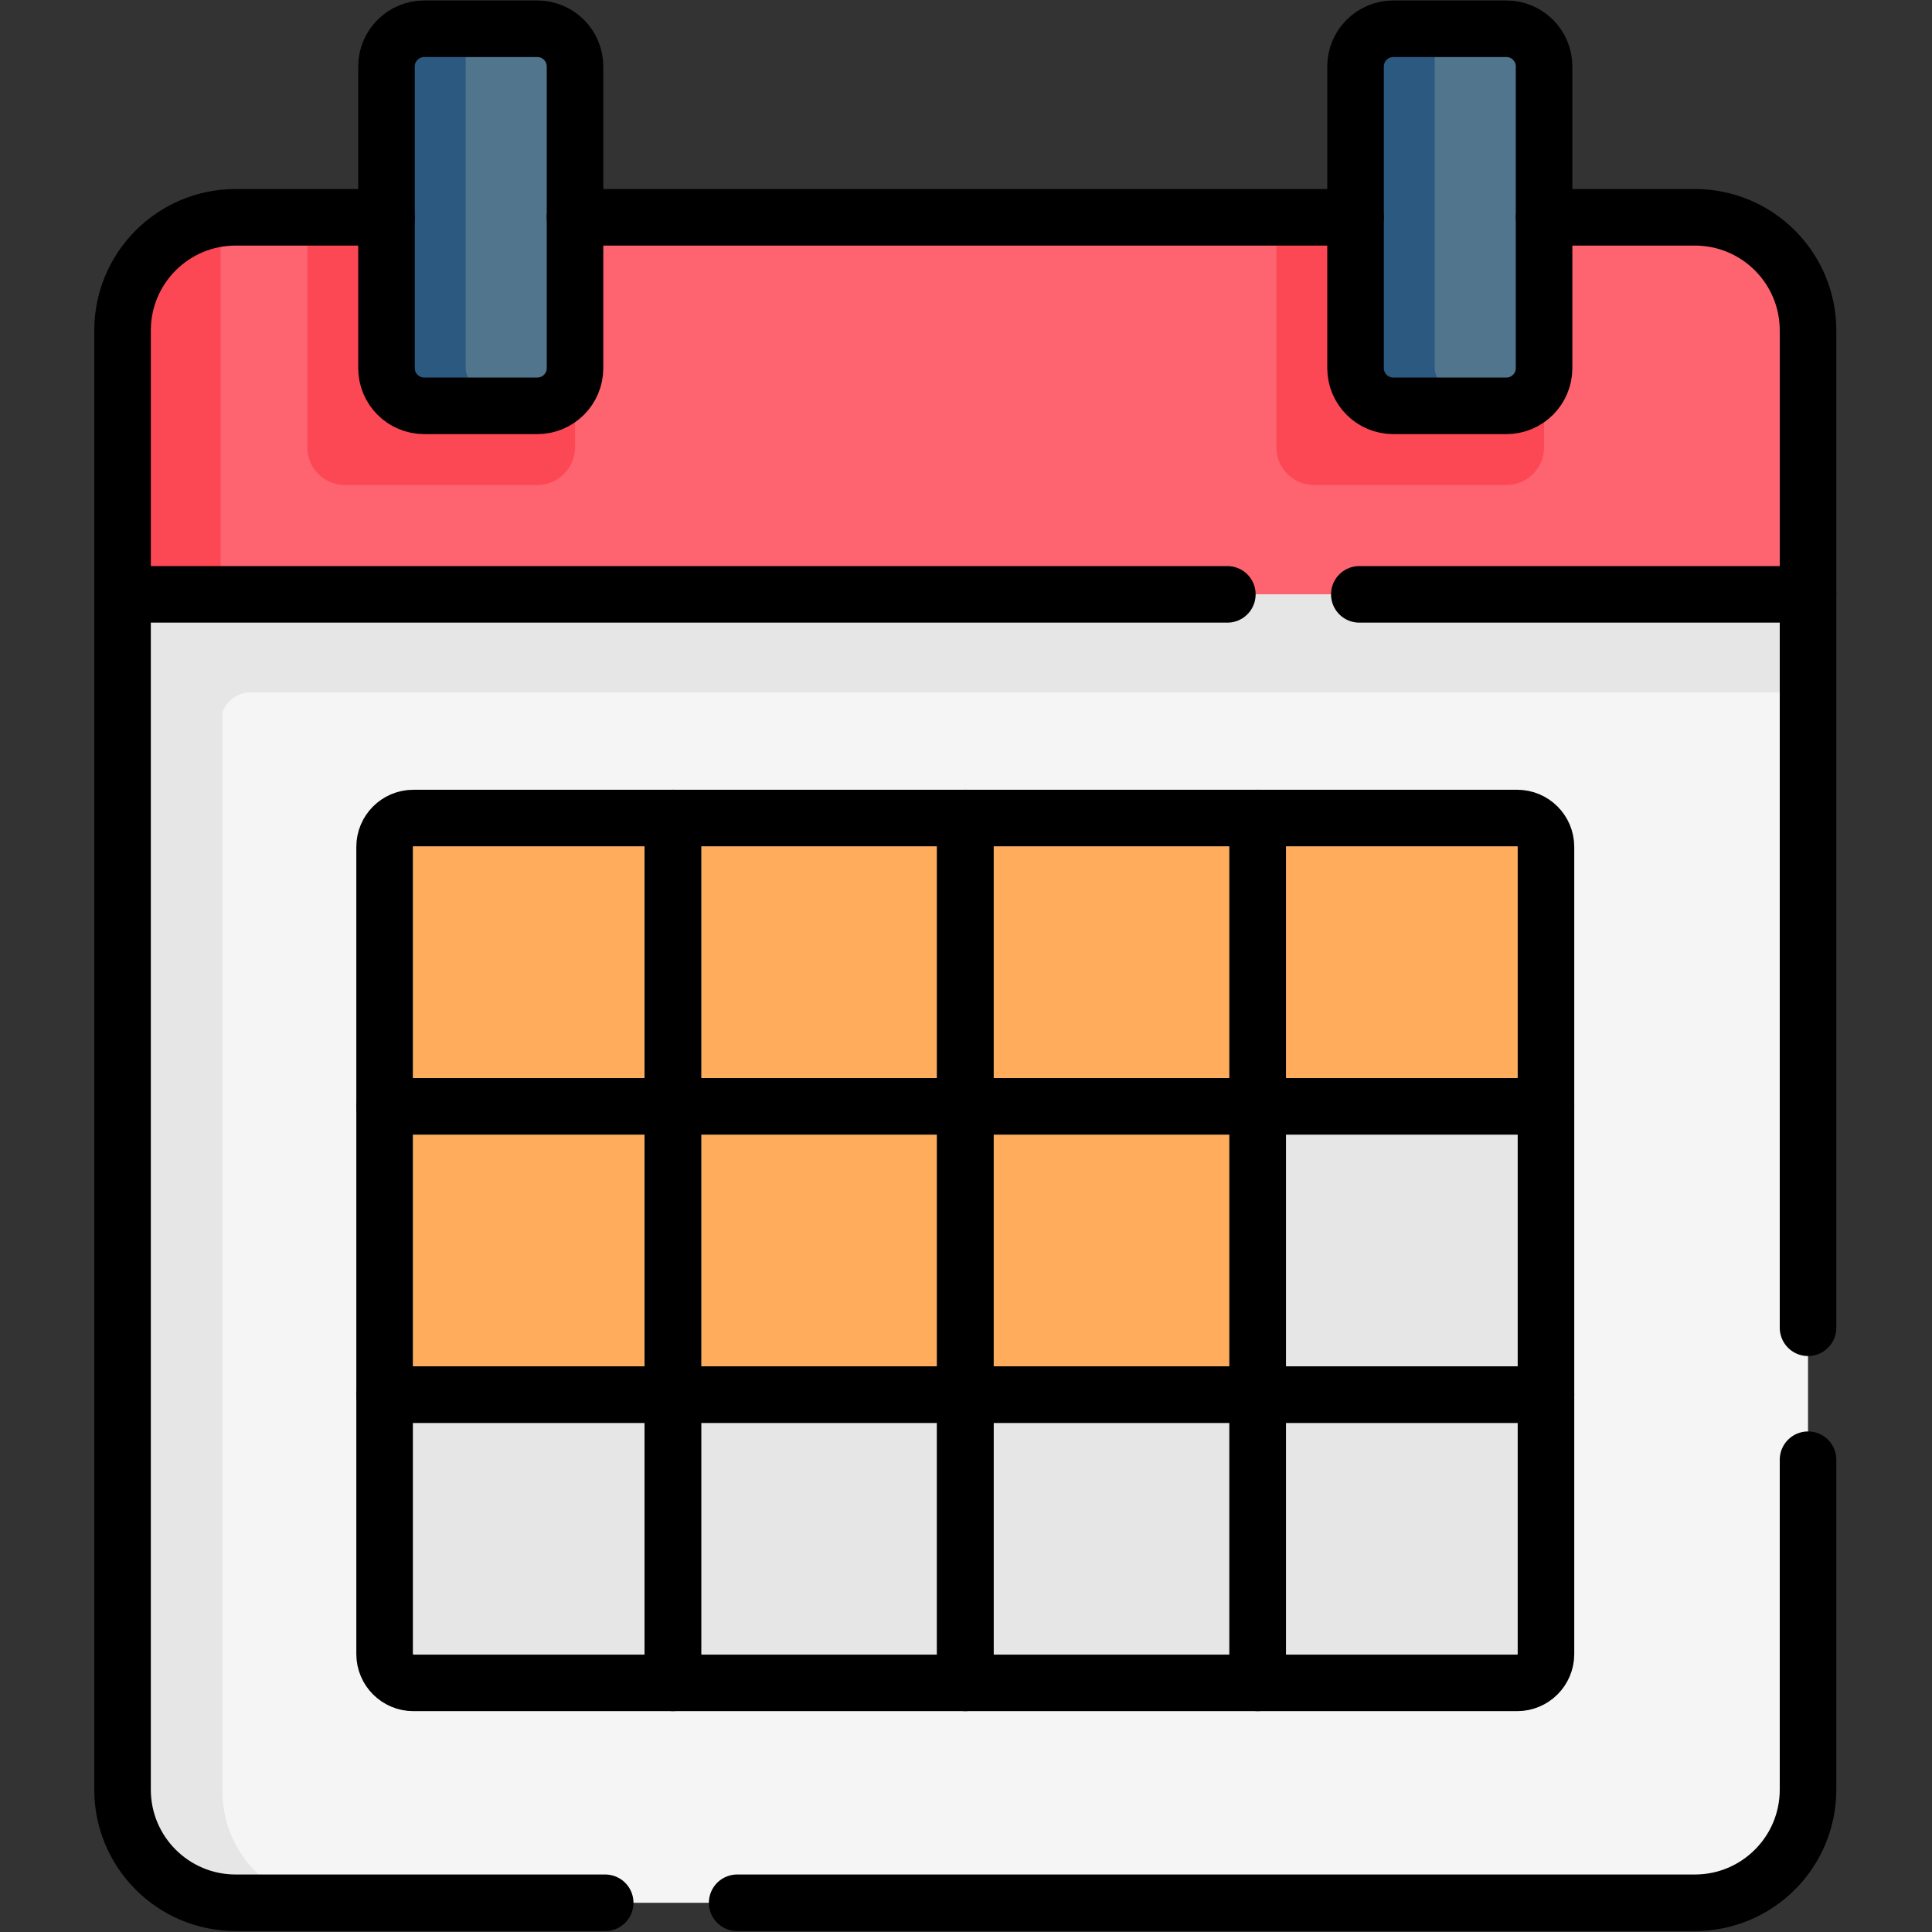
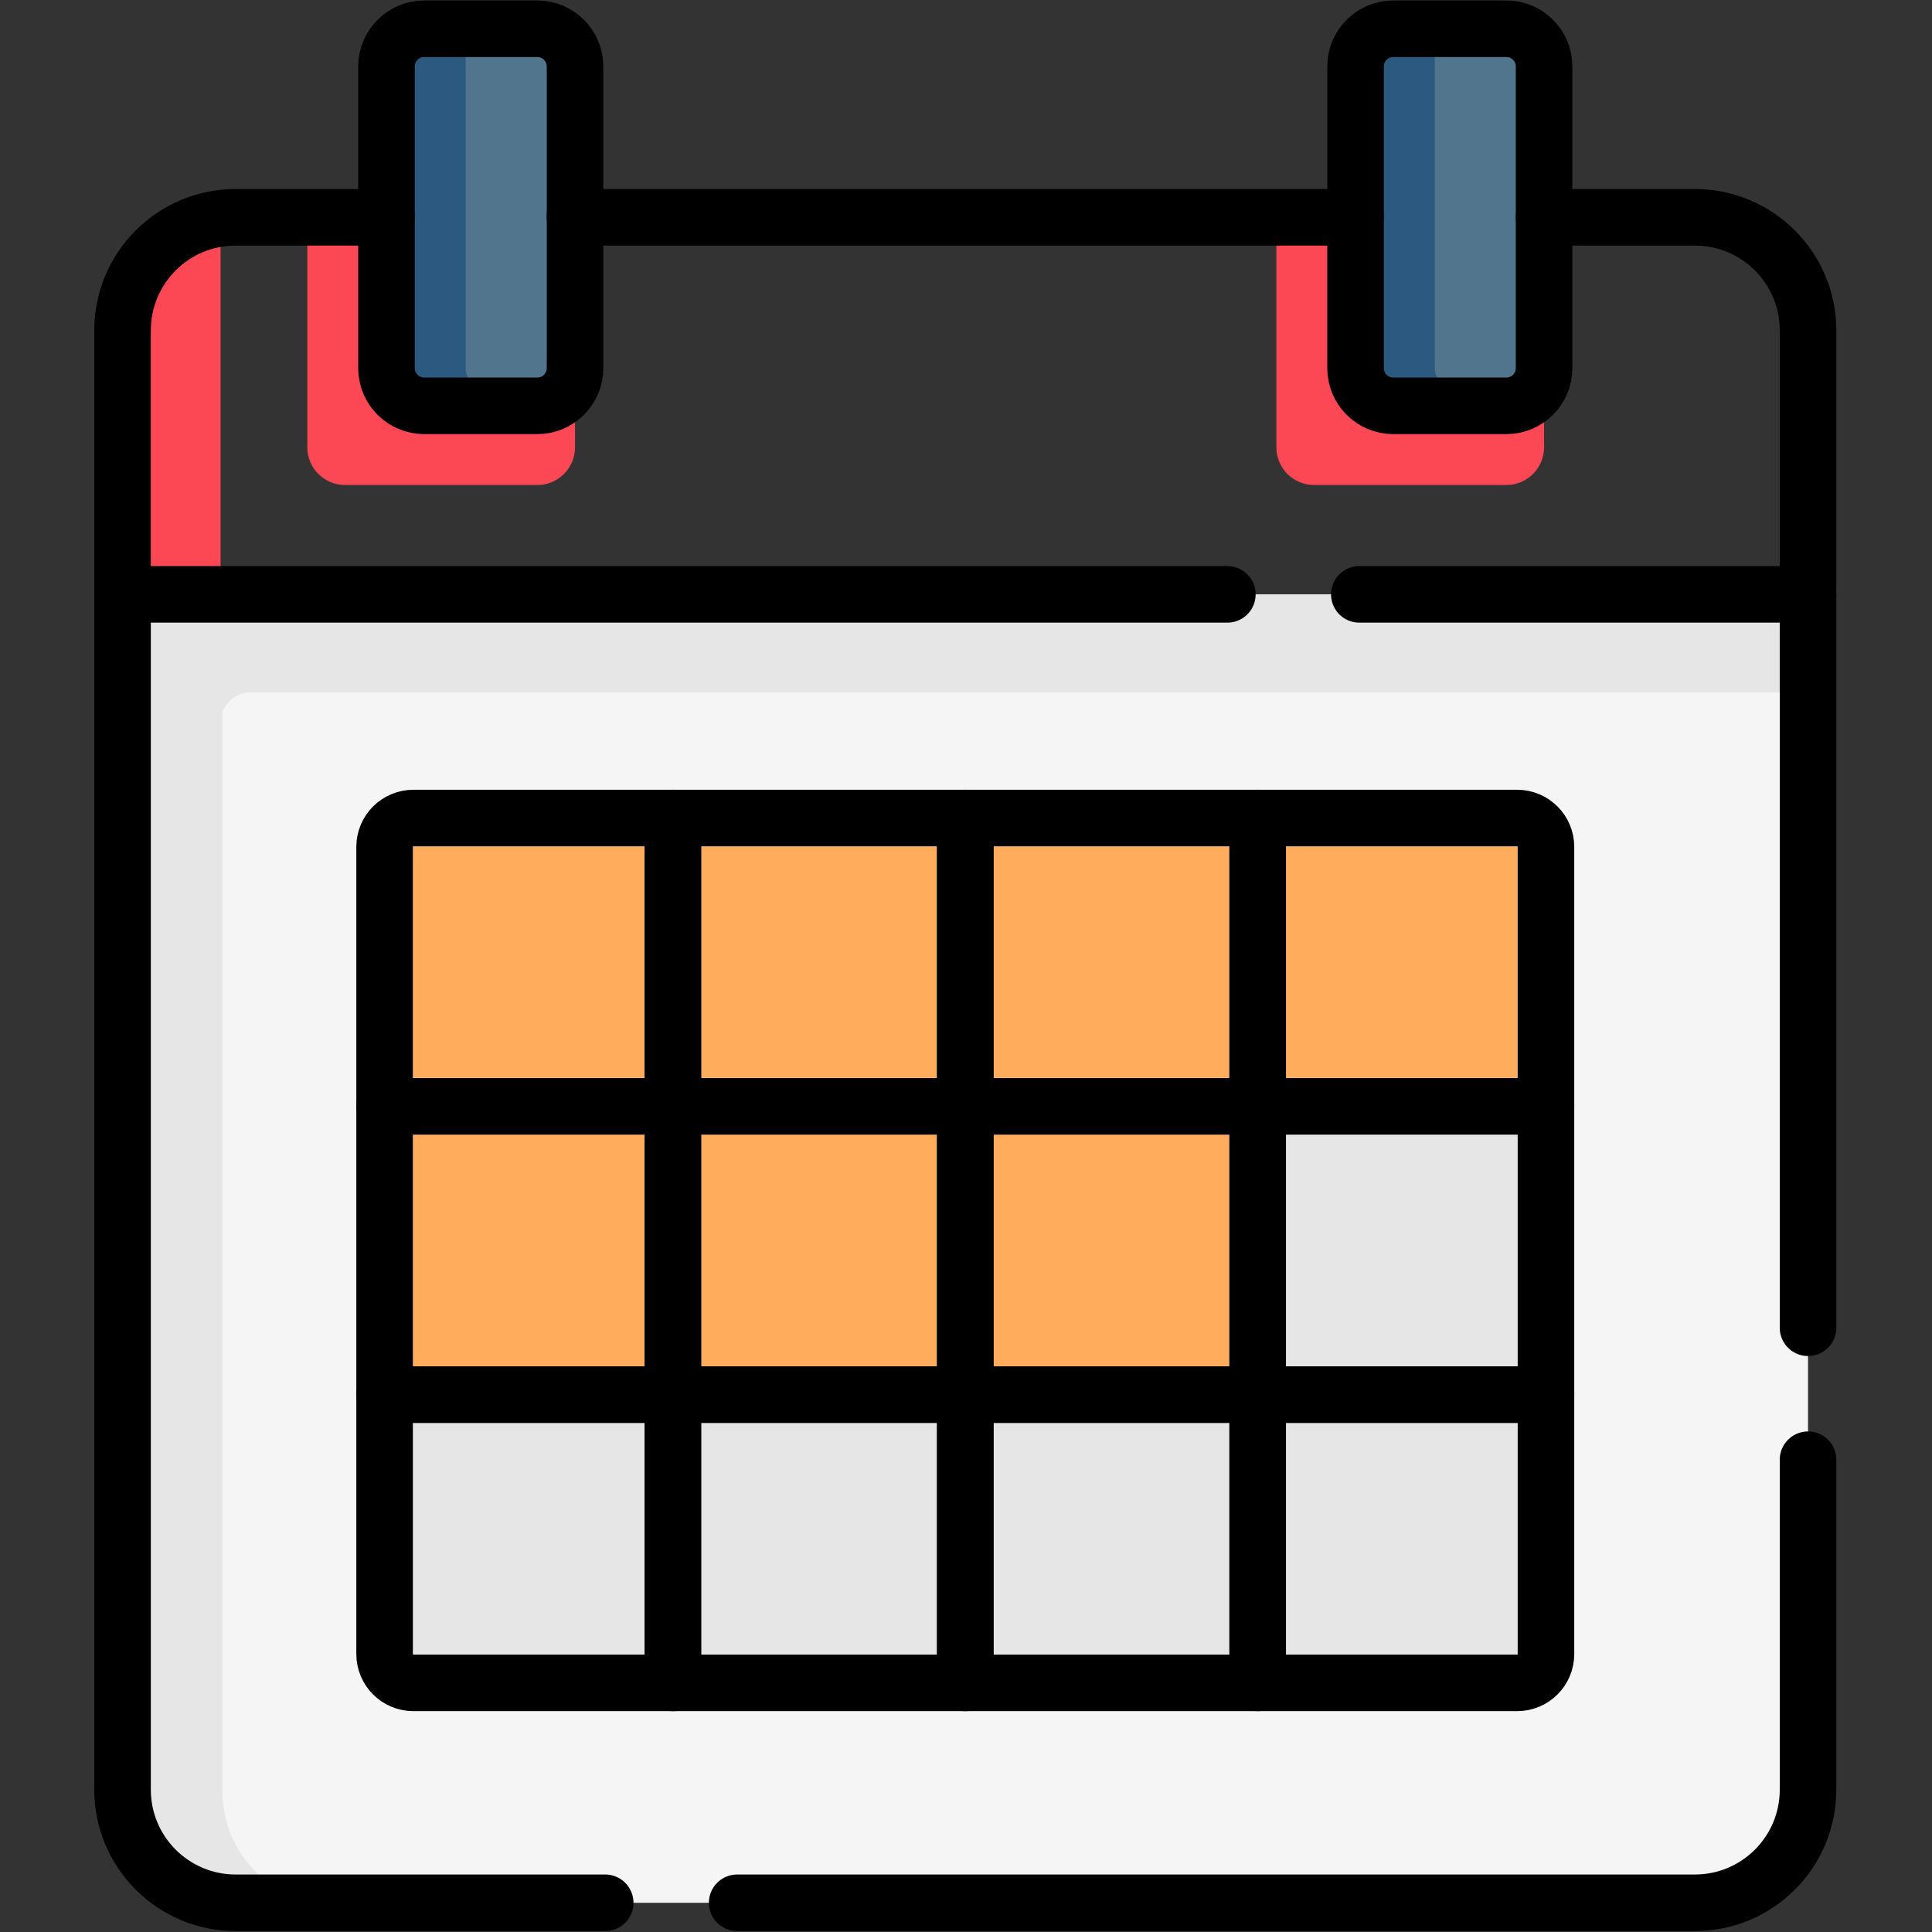
<svg xmlns="http://www.w3.org/2000/svg" width="100%" height="100%" viewBox="0 0 683 683" version="1.1" xml:space="preserve" style="fill-rule:evenodd;clip-rule:evenodd;stroke-linecap:round;stroke-linejoin:round;stroke-miterlimit:10;">
  <rect x="0" y="0" width="683" height="683" fill="#333333" stroke="none" />
  <g transform="matrix(1.333,0,0,-1.333,0,682.667)">
    <g id="g699">
      <g id="g701">
        <g id="g703">
          <g id="g709" transform="matrix(1,0,0,1,479.5,424.5)">
-             <path id="path711" d="M0,0L0,-77L-447,-77L-447,0C-447,11.51 -440.52,21.51 -431,26.53C-427.939,28.15 -424.57,29.26 -421,29.73C-419.689,29.91 -418.359,30 -417,30L-30,30C-18.49,30 -8.49,23.52 -3.47,14C-1.25,9.82 0,5.06 0,0" style="fill:rgb(253,100,111);fill-rule:nonzero;" />
-           </g>
+             </g>
          <g id="g713" transform="matrix(1,0,0,1,152.5,454.5)">
            <path id="path715" d="M0,0L0,-61C0,-66.52 -4.48,-71 -10,-71L-61,-71C-66.52,-71 -71,-66.52 -71,-61L-71,0L0,0Z" style="fill:rgb(252,71,85);fill-rule:nonzero;" />
          </g>
          <g id="g717" transform="matrix(1,0,0,1,409.5,454.5)">
            <path id="path719" d="M0,0L0,-61C0,-66.52 -4.48,-71 -10,-71L-61,-71C-66.52,-71 -71,-66.52 -71,-61L-71,0L0,0Z" style="fill:rgb(252,71,85);fill-rule:nonzero;" />
          </g>
          <g id="g721" transform="matrix(1,0,0,1,58.5,454.23)">
            <path id="path723" d="M0,0L0,-106.73L-26,-106.73L-26,-29.73C-26,-18.22 -19.52,-8.22 -10,-3.2C-6.939,-1.58 -3.57,-0.47 0,-0" style="fill:rgb(252,71,85);fill-rule:nonzero;" />
          </g>
          <g id="g725" transform="matrix(1,0,0,1,114.5,287.68)">
            <path id="path727" d="M0,0L51.45,0C54.211,0 56.45,-2.239 56.45,-5L56.45,-56.45C56.45,-59.211 54.211,-61.45 51.45,-61.45L0,-61.45C-2.762,-61.45 -5,-59.211 -5,-56.45L-5,-5C-5,-2.239 -2.762,0 0,0" style="fill:rgb(230,230,230);fill-rule:nonzero;" />
          </g>
          <g id="g729" transform="matrix(1,0,0,1,114.5,211.23)">
            <path id="path731" d="M0,0L51.45,0C54.211,0 56.45,-2.238 56.45,-5L56.45,-56.46C56.45,-59.221 54.211,-61.46 51.45,-61.46L0,-61.46C-2.762,-61.46 -5,-59.221 -5,-56.46L-5,-5C-5,-2.238 -2.762,0 0,0" style="fill:rgb(230,230,230);fill-rule:nonzero;" />
          </g>
          <g id="g733" transform="matrix(1,0,0,1,114.5,134.77)">
            <path id="path735" d="M0,0L51.45,0C54.211,0 56.45,-2.239 56.45,-5L56.45,-56.45C56.45,-59.211 54.211,-61.45 51.45,-61.45L0,-61.45C-2.762,-61.45 -5,-59.211 -5,-56.45L-5,-5C-5,-2.239 -2.762,0 0,0" style="fill:rgb(230,230,230);fill-rule:nonzero;" />
          </g>
          <g id="g737" transform="matrix(1,0,0,1,190.95,287.68)">
-             <path id="path739" d="M0,0L52.55,0C55.312,0 57.55,-2.239 57.55,-5L57.55,-56.45C57.55,-59.211 55.312,-61.45 52.55,-61.45L0,-61.45C-2.762,-61.45 -5,-59.211 -5,-56.45L-5,-5C-5,-2.239 -2.762,0 0,0" style="fill:rgb(230,230,230);fill-rule:nonzero;" />
-           </g>
+             </g>
          <g id="g741" transform="matrix(1,0,0,1,190.95,211.23)">
            <path id="path743" d="M0,0L52.55,0C55.312,0 57.55,-2.238 57.55,-5L57.55,-56.46C57.55,-59.221 55.312,-61.46 52.55,-61.46L0,-61.46C-2.762,-61.46 -5,-59.221 -5,-56.46L-5,-5C-5,-2.238 -2.762,0 0,0" style="fill:rgb(230,230,230);fill-rule:nonzero;" />
          </g>
          <g id="g745" transform="matrix(1,0,0,1,190.95,134.77)">
            <path id="path747" d="M0,0L52.55,0C55.312,0 57.55,-2.239 57.55,-5L57.55,-56.45C57.55,-59.211 55.312,-61.45 52.55,-61.45L0,-61.45C-2.762,-61.45 -5,-59.211 -5,-56.45L-5,-5C-5,-2.239 -2.762,0 0,0" style="fill:rgb(230,230,230);fill-rule:nonzero;" />
          </g>
          <g id="g749" transform="matrix(1,0,0,1,268.5,287.68)">
            <path id="path751" d="M0,0L52.55,0C55.312,0 57.55,-2.239 57.55,-5L57.55,-56.45C57.55,-59.211 55.312,-61.45 52.55,-61.45L0,-61.45C-2.762,-61.45 -5,-59.211 -5,-56.45L-5,-5C-5,-2.239 -2.762,0 0,0" style="fill:rgb(230,230,230);fill-rule:nonzero;" />
          </g>
          <g id="g753" transform="matrix(1,0,0,1,268.5,211.23)">
            <path id="path755" d="M0,0L52.55,0C55.312,0 57.55,-2.238 57.55,-5L57.55,-56.46C57.55,-59.221 55.312,-61.46 52.55,-61.46L0,-61.46C-2.762,-61.46 -5,-59.221 -5,-56.46L-5,-5C-5,-2.238 -2.762,0 0,0" style="fill:rgb(230,230,230);fill-rule:nonzero;" />
          </g>
          <g id="g757" transform="matrix(1,0,0,1,268.5,134.77)">
            <path id="path759" d="M0,0L52.55,0C55.312,0 57.55,-2.239 57.55,-5L57.55,-56.45C57.55,-59.211 55.312,-61.45 52.55,-61.45L0,-61.45C-2.762,-61.45 -5,-59.211 -5,-56.45L-5,-5C-5,-2.239 -2.762,0 0,0" style="fill:rgb(230,230,230);fill-rule:nonzero;" />
          </g>
          <g id="g761" transform="matrix(1,0,0,1,402.5,282.68)">
            <path id="path763" d="M0,0L0,-51.45C0,-54.211 -2.238,-56.45 -5,-56.45L-56.45,-56.45C-59.211,-56.45 -61.45,-54.211 -61.45,-51.45L-61.45,0C-61.45,2.761 -59.211,5 -56.45,5L-5,5C-2.238,5 0,2.761 0,0" style="fill:rgb(230,230,230);fill-rule:nonzero;" />
          </g>
          <g id="g765" transform="matrix(1,0,0,1,346.05,211.23)">
            <path id="path767" d="M0,0L51.45,0C54.212,0 56.45,-2.238 56.45,-5L56.45,-56.46C56.45,-59.221 54.212,-61.46 51.45,-61.46L0,-61.46C-2.761,-61.46 -5,-59.221 -5,-56.46L-5,-5C-5,-2.238 -2.761,0 0,0" style="fill:rgb(230,230,230);fill-rule:nonzero;" />
          </g>
          <g id="g769" transform="matrix(1,0,0,1,346.05,134.77)">
            <path id="path771" d="M0,0L51.45,0C54.212,0 56.45,-2.239 56.45,-5L56.45,-56.45C56.45,-59.211 54.212,-61.45 51.45,-61.45L0,-61.45C-2.761,-61.45 -5,-59.211 -5,-56.45L-5,-5C-5,-2.239 -2.761,0 0,0" style="fill:rgb(230,230,230);fill-rule:nonzero;" />
          </g>
          <g id="g773" transform="matrix(1,0,0,1,32.5,354.5)">
            <path id="path775" d="M0,0L0,-317C0,-333.57 13.43,-347 30,-347L417,-347C433.57,-347 447,-333.57 447,-317L447,0L0,0Z" style="fill:rgb(245,245,245);fill-rule:nonzero;" />
          </g>
          <g id="g777" transform="matrix(1,0,0,1,152.5,494.5)">
            <path id="path779" d="M0,0L0,-80C0,-85.52 -4.48,-90 -10,-90L-40,-90C-45.52,-90 -50,-85.52 -50,-80L-50,0C-50,5.52 -45.52,10 -40,10L-10,10C-4.48,10 0,5.52 0,0" style="fill:rgb(80,117,141);fill-rule:nonzero;" />
          </g>
          <rect id="path781" x="109.5" y="226.23" width="61.45" height="61.45" style="fill:rgb(255,172,92);fill-rule:nonzero;" />
          <rect id="path783" x="341.05" y="226.23" width="61.45" height="61.45" style="fill:rgb(255,172,92);fill-rule:nonzero;" />
          <rect id="path785" x="185.95" y="226.23" width="62.55" height="61.45" style="fill:rgb(255,172,92);fill-rule:nonzero;" />
          <rect id="path787" x="109.5" y="149.77" width="61.45" height="61.46" style="fill:rgb(255,172,92);fill-rule:nonzero;" />
          <rect id="path789" x="341.05" y="149.77" width="61.45" height="61.46" style="fill:rgb(230,230,230);fill-rule:nonzero;" />
          <rect id="path791" x="185.95" y="149.77" width="62.55" height="61.46" style="fill:rgb(255,172,92);fill-rule:nonzero;" />
          <rect id="path793" x="109.5" y="73.32" width="61.45" height="61.45" style="fill:rgb(230,230,230);fill-rule:nonzero;" />
          <rect id="path795" x="341.05" y="73.32" width="61.45" height="61.45" style="fill:rgb(230,230,230);fill-rule:nonzero;" />
          <rect id="path797" x="185.95" y="73.32" width="62.55" height="61.45" style="fill:rgb(230,230,230);fill-rule:nonzero;" />
          <rect id="path799" x="263.5" y="226.23" width="62.55" height="61.45" style="fill:rgb(255,172,92);fill-rule:nonzero;" />
          <rect id="path801" x="263.5" y="149.77" width="62.55" height="61.46" style="fill:rgb(255,172,92);fill-rule:nonzero;" />
          <rect id="path803" x="263.5" y="73.32" width="62.55" height="61.45" style="fill:rgb(230,230,230);fill-rule:nonzero;" />
          <g id="g805" transform="matrix(1,0,0,1,409.5,494.5)">
            <path id="path807" d="M0,0L0,-80C0,-85.52 -4.48,-90 -10,-90L-40,-90C-45.52,-90 -50,-85.52 -50,-80L-50,0C-50,5.52 -45.52,10 -40,10L-10,10C-4.48,10 0,5.52 0,0" style="fill:rgb(80,117,141);fill-rule:nonzero;" />
          </g>
          <g id="g809" transform="matrix(1,0,0,1,133.5,404.5)">
            <path id="path811" d="M0,0L-26,0C-26.52,0 -31,4.48 -31,10L-31,90C-31,95.52 -26.52,100 -21,100L-10,100L-10,10C-10,4.48 -0.52,0 0,0" style="fill:rgb(43,89,127);fill-rule:nonzero;" />
          </g>
          <g id="g813" transform="matrix(1,0,0,1,32.5,354.5)">
            <path id="path815" d="M0,0L0,-317C0,-333.57 23.43,-347 40,-347L51.08,-347C37.09,-344.46 26.5,-332.22 26.5,-317.5L26.5,-31.22C27.63,-28.17 30.561,-26 34,-26L447,-26L447,0L0,0Z" style="fill:rgb(230,230,230);fill-rule:nonzero;" />
          </g>
          <g id="g817" transform="matrix(1,0,0,1,390.5,404.5)">
            <path id="path819" d="M0,0L-26,0C-26.52,0 -31,4.48 -31,10L-31,90C-31,95.52 -26.52,100 -21,100L-10,100L-10,10C-10,4.48 -0.52,0 0,0" style="fill:rgb(43,89,127);fill-rule:nonzero;" />
          </g>
          <g id="g821" transform="matrix(1,0,0,1,160.5,7.5)">
            <path id="path823" d="M0,0L-98,0C-114.568,0 -128,13.432 -128,30L-128,417C-128,433.568 -114.568,447 -98,447L-58,447" style="fill:none;fill-rule:nonzero;stroke:black;stroke-width:15px;" />
          </g>
          <g id="g825" transform="matrix(1,0,0,1,479.5,125)">
            <path id="path827" d="M0,0L0,-87.5C0,-104.068 -13.432,-117.5 -30,-117.5L-284,-117.5" style="fill:none;fill-rule:nonzero;stroke:black;stroke-width:15px;" />
          </g>
          <g id="g829" transform="matrix(1,0,0,1,409.5,454.5)">
            <path id="path831" d="M0,0L40,0C56.568,0 70,-13.432 70,-30L70,-294.5" style="fill:none;fill-rule:nonzero;stroke:black;stroke-width:15px;" />
          </g>
          <g id="g833" transform="matrix(1,0,0,1,152.5,454.5)">
            <path id="path835" d="M0,0L207,0" style="fill:none;fill-rule:nonzero;stroke:black;stroke-width:15px;" />
          </g>
          <g id="g837" transform="matrix(1,0,0,1,112.5,504.5)">
            <path id="path839" d="M0,0L30,0C35.522,0 40,-4.477 40,-10L40,-90C40,-95.523 35.522,-100 30,-100L0,-100C-5.522,-100 -10,-95.523 -10,-90L-10,-10C-10,-4.477 -5.522,0 0,0Z" style="fill:none;fill-rule:nonzero;stroke:black;stroke-width:15px;" />
          </g>
          <g id="g841" transform="matrix(1,0,0,1,109.645,295.181)">
            <path id="path843" d="M0,0L68.809,0L68.809,-76.454L-7.646,-76.454L-7.646,-7.645C-7.646,-3.423 -4.223,0 0,0Z" style="fill:none;fill-rule:nonzero;stroke:black;stroke-width:15px;" />
          </g>
          <g id="g845" transform="matrix(1,0,0,1,333.546,295.181)">
            <path id="path847" d="M0,0L68.809,0C73.031,0 76.454,-3.423 76.454,-7.645L76.454,-76.454L0,-76.454L0,0Z" style="fill:none;fill-rule:nonzero;stroke:black;stroke-width:15px;" />
          </g>
          <rect id="path849" x="178.454" y="218.727" width="77.546" height="76.454" style="fill:none;fill-rule:nonzero;stroke:black;stroke-width:15px;" />
          <rect id="path851" x="102" y="142.273" width="76.454" height="76.454" style="fill:none;fill-rule:nonzero;stroke:black;stroke-width:15px;" />
          <rect id="path853" x="333.546" y="142.273" width="76.454" height="76.454" style="fill:none;fill-rule:nonzero;stroke:black;stroke-width:15px;" />
          <rect id="path855" x="178.454" y="142.273" width="77.546" height="76.454" style="fill:none;fill-rule:nonzero;stroke:black;stroke-width:15px;" />
          <g id="g857" transform="matrix(1,0,0,1,102,142.273)">
            <path id="path859" d="M0,0L76.454,0L76.454,-76.454L7.646,-76.454C3.423,-76.454 0,-73.031 0,-68.809L0,0Z" style="fill:none;fill-rule:nonzero;stroke:black;stroke-width:15px;" />
          </g>
          <g id="g861" transform="matrix(1,0,0,1,333.546,142.273)">
            <path id="path863" d="M0,0L76.454,0L76.454,-68.809C76.454,-73.031 73.031,-76.454 68.809,-76.454L0,-76.454L0,0Z" style="fill:none;fill-rule:nonzero;stroke:black;stroke-width:15px;" />
          </g>
          <rect id="path865" x="178.454" y="65.819" width="77.546" height="76.454" style="fill:none;fill-rule:nonzero;stroke:black;stroke-width:15px;" />
          <rect id="path867" x="256" y="218.727" width="77.546" height="76.454" style="fill:none;fill-rule:nonzero;stroke:black;stroke-width:15px;" />
          <rect id="path869" x="256" y="142.273" width="77.546" height="76.454" style="fill:none;fill-rule:nonzero;stroke:black;stroke-width:15px;" />
          <rect id="path871" x="256" y="65.819" width="77.546" height="76.454" style="fill:none;fill-rule:nonzero;stroke:black;stroke-width:15px;" />
          <g id="g873" transform="matrix(1,0,0,1,369.5,504.5)">
            <path id="path875" d="M0,0L30,0C35.522,0 40,-4.477 40,-10L40,-90C40,-95.523 35.522,-100 30,-100L0,-100C-5.522,-100 -10,-95.523 -10,-90L-10,-10C-10,-4.477 -5.522,0 0,0Z" style="fill:none;fill-rule:nonzero;stroke:black;stroke-width:15px;" />
          </g>
          <g id="g877" transform="matrix(1,0,0,1,360.5,354.5)">
            <path id="path879" d="M0,0L119,0" style="fill:none;fill-rule:nonzero;stroke:black;stroke-width:15px;" />
          </g>
          <g id="g881" transform="matrix(1,0,0,1,32.5,354.5)">
            <path id="path883" d="M0,0L293,0" style="fill:none;fill-rule:nonzero;stroke:black;stroke-width:15px;" />
          </g>
        </g>
      </g>
    </g>
  </g>
</svg>